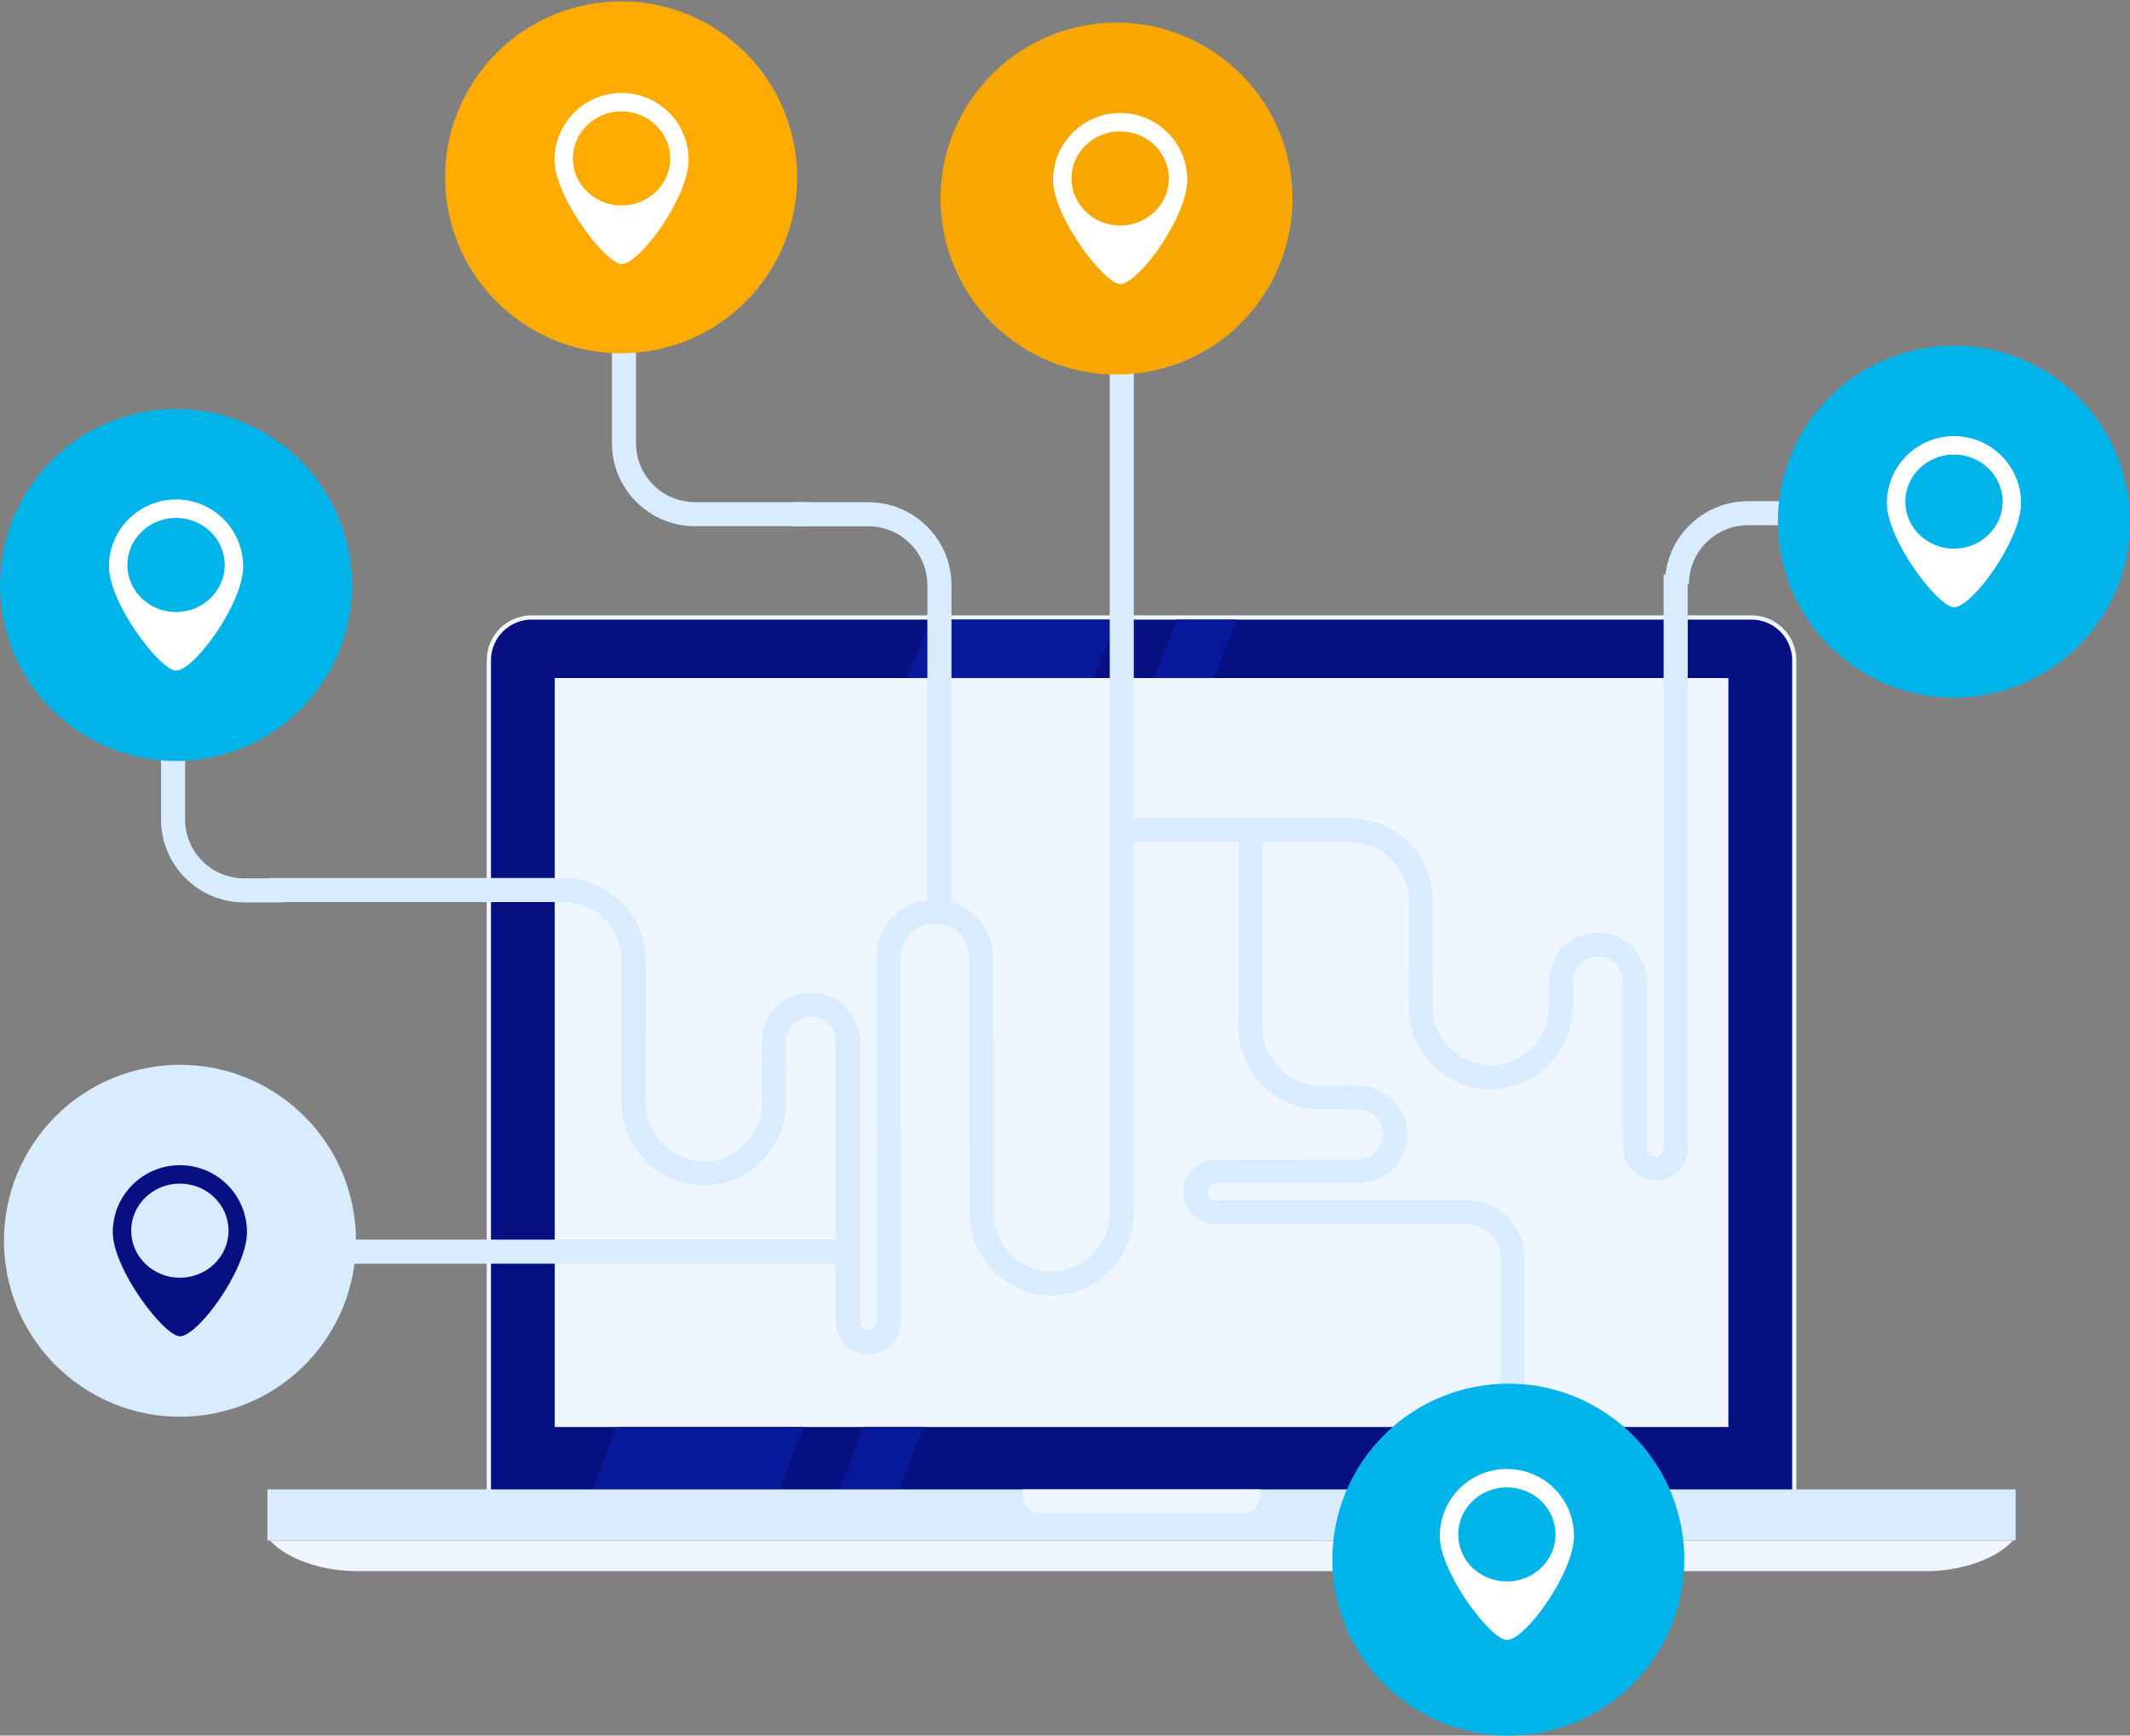
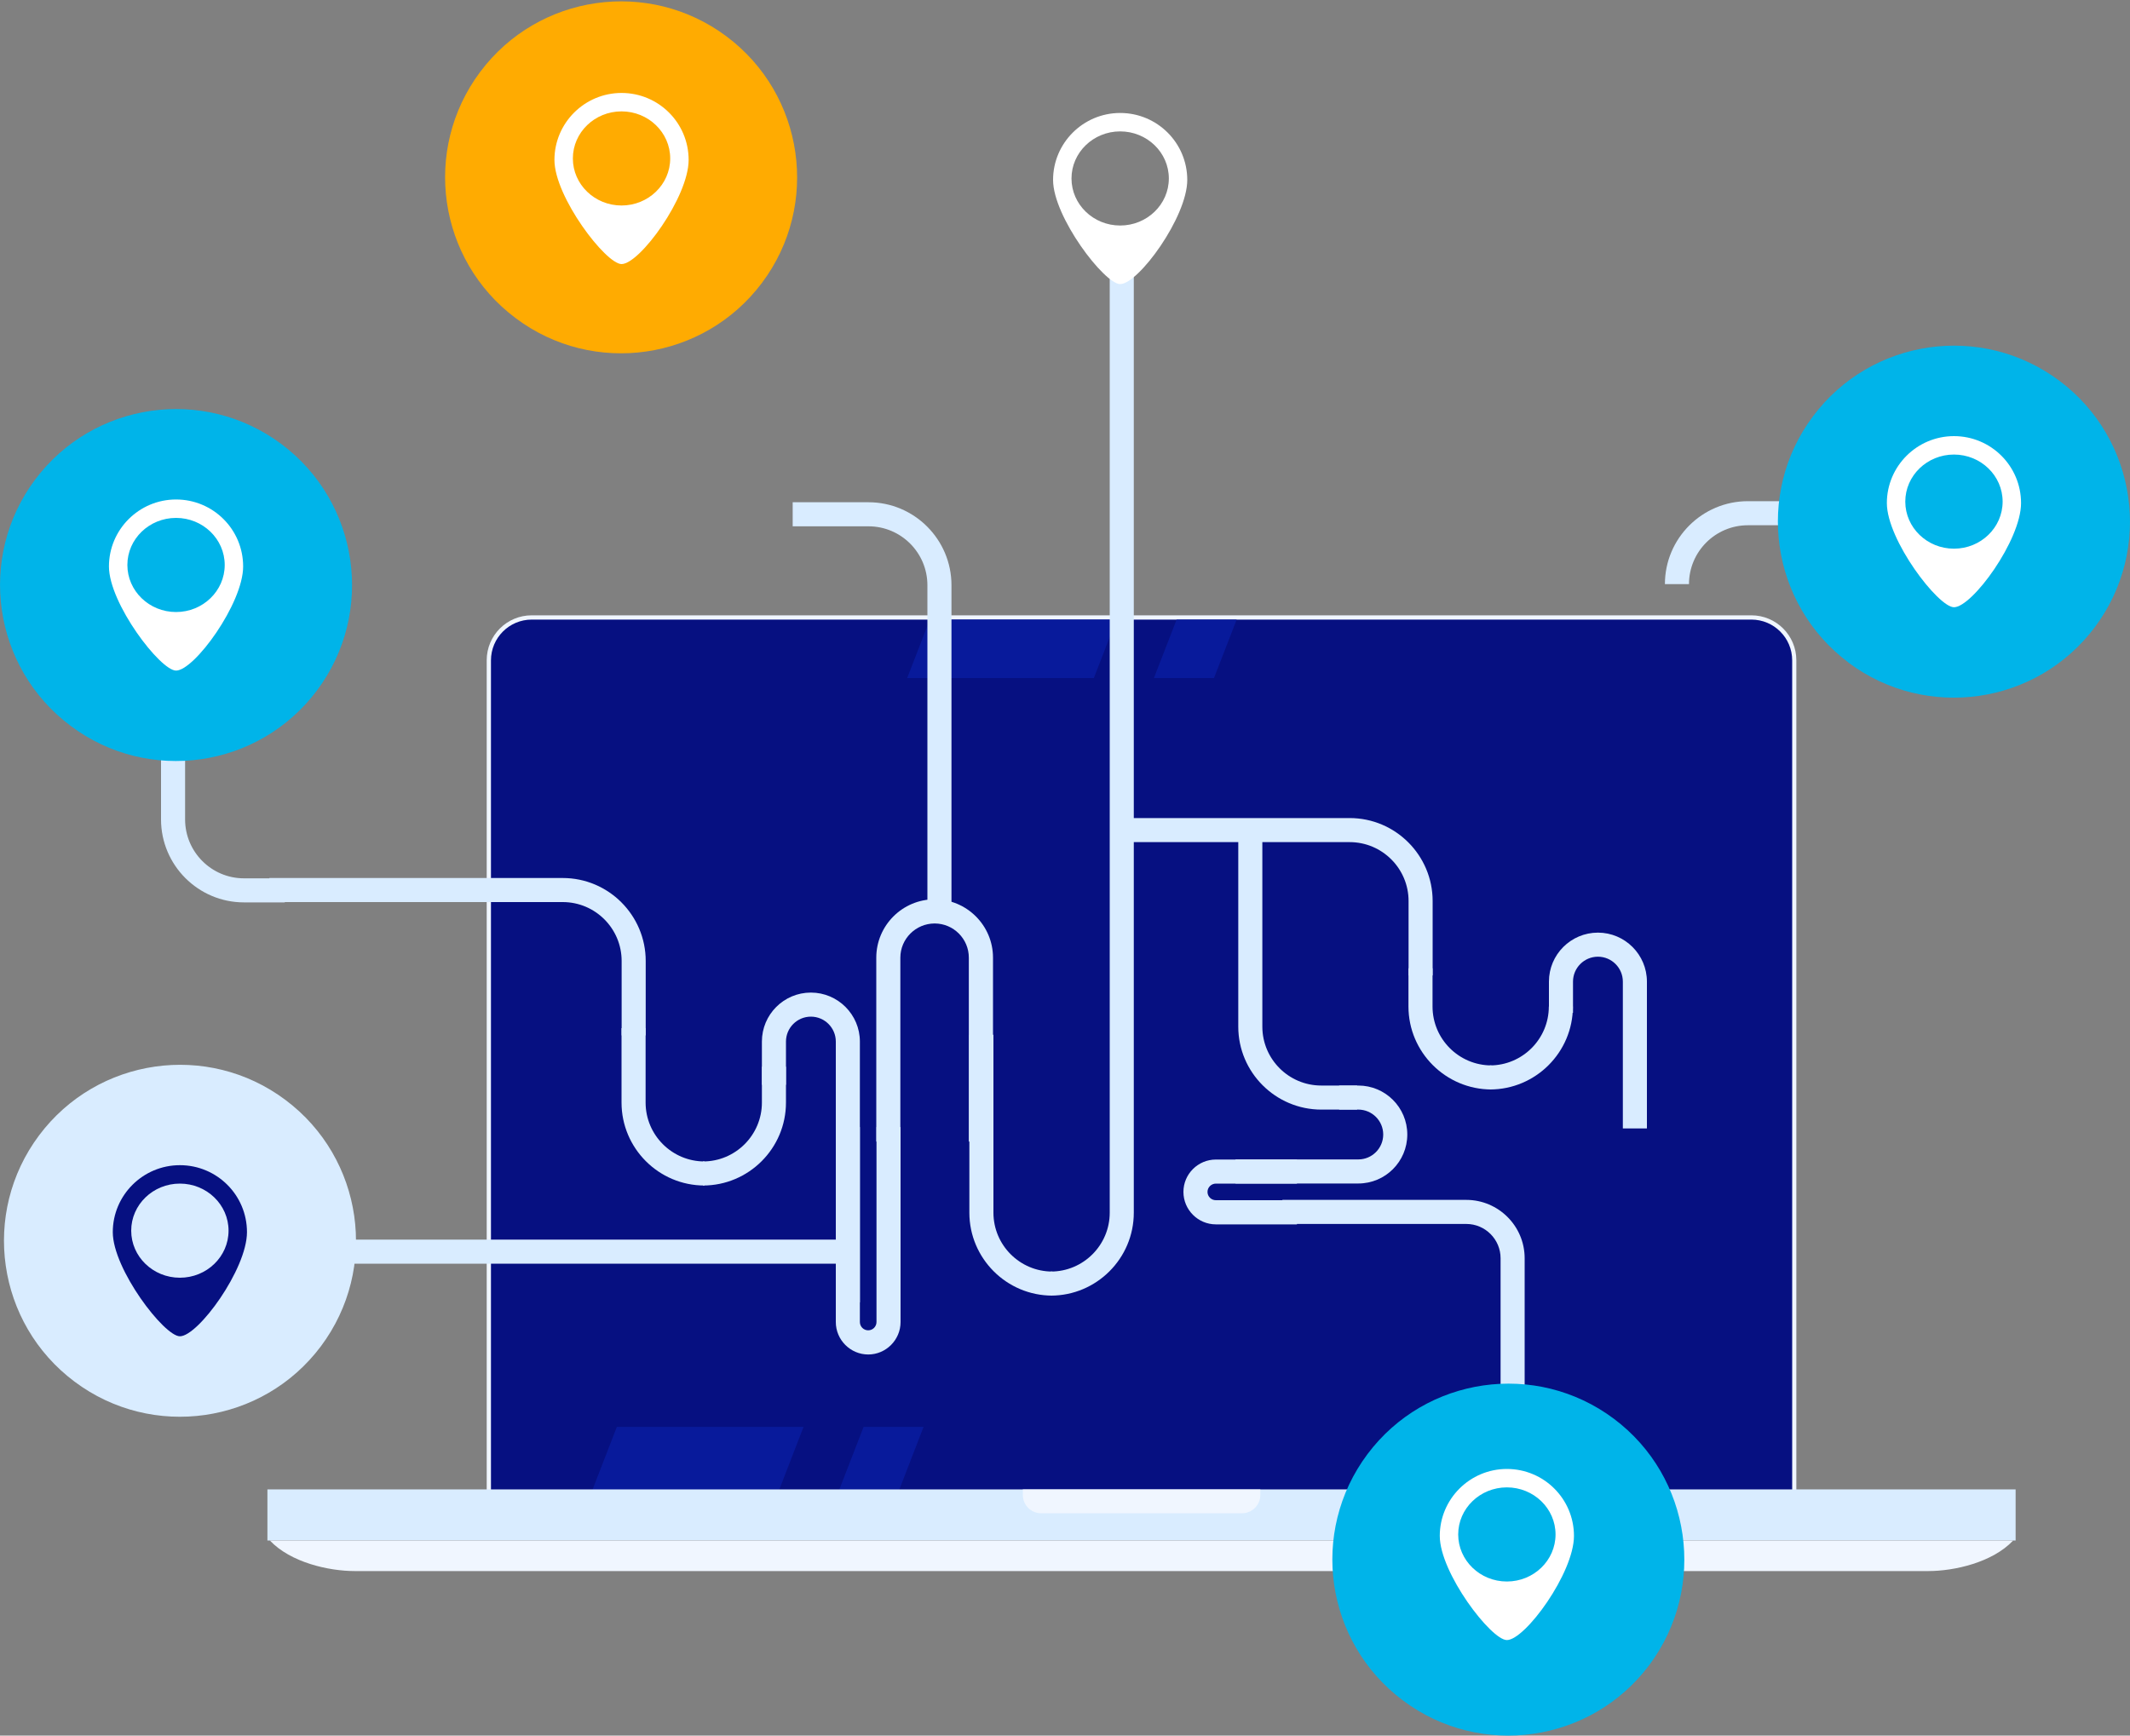
<svg xmlns="http://www.w3.org/2000/svg" id="Layer_2" width="200" height="163" viewBox="0 0 200 163">
  <rect x="0" y="0" width="200" height="163" fill="#808080" stroke="none" />
  <defs>
    <style>.cls-1{fill:#081a9b;}.cls-1,.cls-2,.cls-3,.cls-4,.cls-5,.cls-6,.cls-7,.cls-8,.cls-9{stroke-width:0px;}.cls-2{fill:none;}.cls-3{fill:#00b4e9;}.cls-4{fill:#d9ecff;}.cls-5{fill:#fff;}.cls-6{fill:#f7a700;}.cls-7{fill:#ffab01;}.cls-8{fill:#f0f6ff;}.cls-9{fill:#061081;}</style>
  </defs>
  <g id="Layer_4">
    <path class="cls-8" d="m49.93,57.79h114.52c2.33,0,4.22,1.89,4.22,4.22v78.37c0,2.33-1.89,4.22-4.22,4.22H49.92c-2.33,0-4.22-1.89-4.22-4.22V62.01c0-2.33,1.89-4.22,4.22-4.22Z" />
    <path class="cls-9" d="m168.27,140.39c0,2.11-1.71,3.83-3.83,3.83H49.93c-2.12,0-3.83-1.72-3.83-3.83V62.02c0-2.11,1.71-3.83,3.83-3.83h114.52c2.11,0,3.83,1.71,3.83,3.83v78.37Z" />
-     <rect class="cls-8" x="52.09" y="63.68" width="110.2" height="70.34" />
    <polygon class="cls-1" points="102.71 63.68 104.84 58.19 87.31 58.19 85.18 63.68 102.71 63.68" />
    <polygon class="cls-1" points="57.92 134.01 53.96 144.22 71.5 144.22 75.45 134.01 57.92 134.01" />
    <polygon class="cls-1" points="113.99 63.68 116.12 58.19 110.48 58.19 108.35 63.68 113.99 63.68" />
    <polygon class="cls-1" points="81.09 134.01 77.13 144.22 82.77 144.22 86.72 134.01 81.09 134.01" />
    <rect class="cls-4" x="25.11" y="139.88" width="164.15" height="4.8" />
    <path class="cls-8" d="m25.35,144.69c1.94,2.05,5.51,2.86,7.97,2.86h147.73c2.46,0,6.03-.81,7.97-2.86H25.35Z" />
    <path class="cls-8" d="m96.04,139.88v.52c0,.95.77,1.72,1.71,1.72h18.87c.95,0,1.72-.77,1.72-1.72v-.52h-22.3Z" />
    <path class="cls-4" d="m66.01,111.34v-2.26c3.05,0,5.53-2.48,5.53-5.53v-3.37h2.26v3.37c0,4.3-3.5,7.79-7.79,7.79Z" />
    <path class="cls-4" d="m80.74,122.31h-2.26v-24.49c0-1.29-1.05-2.34-2.34-2.34s-2.34,1.05-2.34,2.34v4.06h-2.26v-4.06c0-2.54,2.06-4.6,4.6-4.6s4.6,2.07,4.6,4.6v24.49Z" />
    <path class="cls-4" d="m93.23,107.21h-2.26v-17.27c0-1.77-1.44-3.21-3.21-3.21s-3.22,1.44-3.22,3.21v17.27h-2.26v-17.27c0-3.02,2.46-5.48,5.48-5.48s5.48,2.46,5.48,5.48v17.27Z" />
    <path class="cls-4" d="m81.53,127.21c-1.68,0-3.05-1.37-3.05-3.05v-18.31h2.26v18.31c0,.43.35.78.78.78s.78-.35.78-.78v-18.31h2.26v18.31c0,1.68-1.37,3.05-3.04,3.05Z" />
    <path class="cls-4" d="m66.15,111.34c-4.3,0-7.79-3.5-7.79-7.79v-6.99h2.26v6.99c0,3.05,2.48,5.53,5.53,5.53v2.26Z" />
    <path class="cls-4" d="m60.63,97.24h-2.26v-6.99c0-3.05-2.48-5.53-5.53-5.53h-27.55v-2.26h27.55c4.3,0,7.79,3.5,7.79,7.79v6.99Z" />
    <path class="cls-4" d="m26.74,84.75h-3.83c-4.3,0-7.79-3.5-7.79-7.79v-16.72h2.26v16.72c0,3.05,2.48,5.53,5.53,5.53h3.83v2.26Z" />
    <path class="cls-4" d="m98.67,121.68v-2.26c3.05,0,5.53-2.48,5.53-5.53V21.99h2.26v91.9c0,4.3-3.5,7.79-7.79,7.79Z" />
    <path class="cls-4" d="m98.81,121.68c-4.3,0-7.79-3.5-7.79-7.79v-16.71h2.26v16.71c0,3.05,2.48,5.53,5.53,5.53v2.26Z" />
    <path class="cls-4" d="m127.44,104.21h-3.37c-4.3,0-7.8-3.5-7.8-7.79v-18.14h2.26v18.14c0,3.05,2.48,5.53,5.53,5.53h3.37v2.26Z" />
    <path class="cls-4" d="m127.54,111.15h-11.53v-2.26h11.53c1.29,0,2.34-1.05,2.34-2.34s-1.05-2.34-2.34-2.34h-1.8v-2.26h1.8c2.54,0,4.6,2.06,4.6,4.6s-2.06,4.6-4.6,4.6Z" />
    <path class="cls-4" d="m143.16,161.74h-2.26v-43.57c0-1.77-1.44-3.22-3.22-3.22h-17.27v-2.26h17.27c3.02,0,5.48,2.46,5.48,5.48v43.57Z" />
    <path class="cls-4" d="m121.78,114.99h-7.61c-1.68,0-3.05-1.37-3.05-3.05s1.37-3.04,3.05-3.04h7.61v2.26h-7.61c-.43,0-.79.35-.79.78s.35.78.79.78h7.61v2.26Z" />
-     <path class="cls-4" d="m76.11,49.42h-10.86c-4.3,0-7.79-3.5-7.79-7.79v-10.64h2.26v10.64c0,3.05,2.48,5.53,5.53,5.53h10.86v2.26Z" />
    <path class="cls-4" d="m89.34,85.3h-2.26v-30.34c0-3.05-2.48-5.53-5.53-5.53h-7.12v-2.26h7.12c4.3,0,7.79,3.5,7.79,7.79v30.34Z" />
    <path class="cls-4" d="m78.83,118.68H22.56c-4.3,0-7.79-3.5-7.79-7.79v-3.92h2.26v3.92c0,3.05,2.48,5.53,5.53,5.53h56.27v2.26Z" />
    <path class="cls-4" d="m139.9,102.32v-2.26c3.05,0,5.53-2.48,5.53-5.53h2.26l-2.26.02,2.26-.02c0,4.3-3.5,7.79-7.79,7.79Z" />
    <path class="cls-4" d="m154.64,105.98h-2.26v-13.79c0-1.29-1.05-2.34-2.34-2.34s-2.34,1.05-2.34,2.34v2.93h-2.26v-2.93c0-2.54,2.06-4.6,4.6-4.6s4.6,2.07,4.6,4.6v13.79Z" />
-     <path class="cls-4" d="m155.43,110.87c-1.68,0-3.04-1.37-3.04-3.05v-7.61h2.26v7.61c0,.43.35.78.78.78s.78-.35.78-.78v-53.85h2.26v53.85c0,1.68-1.37,3.05-3.05,3.05Z" />
    <path class="cls-4" d="m140.05,102.32c-4.3,0-7.8-3.5-7.8-7.79v-3.59h2.26v3.59c0,3.05,2.48,5.53,5.53,5.53v2.26Z" />
    <path class="cls-4" d="m158.59,54.86h-2.26c0-4.3,3.5-7.79,7.79-7.79h5.86v2.26h-5.86c-3.05,0-5.53,2.48-5.53,5.53Z" />
    <path class="cls-4" d="m134.52,91.61h-2.26v-6.99c0-3.05-2.48-5.53-5.53-5.53h-21.55v-2.26h21.55c4.3,0,7.79,3.5,7.79,7.79v6.99Z" />
    <path class="cls-3" d="m154.86,156.38c-5.47,7.3-15.83,8.8-23.13,3.32-7.31-5.47-8.8-15.82-3.33-23.13,5.47-7.31,15.83-8.79,23.13-3.33,7.31,5.47,8.79,15.83,3.33,23.14Z" />
    <path class="cls-4" d="m30.13,126.44c-5.47,7.3-15.83,8.79-23.13,3.32-7.31-5.47-8.8-15.82-3.33-23.13,5.47-7.31,15.83-8.8,23.13-3.33,7.31,5.47,8.8,15.83,3.33,23.14Z" />
    <path class="cls-7" d="m71.55,26.56c-5.47,7.3-15.83,8.8-23.13,3.32-7.31-5.47-8.8-15.82-3.33-23.13,5.47-7.31,15.83-8.79,23.13-3.33,7.31,5.47,8.8,15.83,3.33,23.14Z" />
    <path class="cls-5" d="m141.49,137.96c-3.47,0-6.3,2.82-6.3,6.29s4.82,9.78,6.3,9.78c1.71,0,6.3-6.3,6.3-9.78s-2.82-6.29-6.3-6.29Zm0,10.57c-2.52,0-4.57-1.98-4.57-4.42s2.05-4.42,4.57-4.42,4.57,1.98,4.57,4.42-2.05,4.42-4.57,4.42Z" />
    <path class="cls-3" d="m29.76,64.85c-5.47,7.3-15.83,8.8-23.13,3.32-7.31-5.47-8.8-15.82-3.33-23.13,5.47-7.31,15.83-8.79,23.13-3.33,7.31,5.47,8.8,15.83,3.33,23.14Z" />
    <path class="cls-3" d="m173.56,62.22c-7.3-5.47-8.8-15.83-3.32-23.13,5.47-7.31,15.82-8.8,23.13-3.33,7.31,5.47,8.8,15.83,3.33,23.14-5.47,7.31-15.83,8.79-23.14,3.33Z" />
-     <path class="cls-6" d="m118.07,28.56c-5.47,7.3-15.83,8.79-23.13,3.32-7.31-5.47-8.8-15.82-3.33-23.13,5.47-7.31,15.82-8.8,23.13-3.33,7.31,5.47,8.8,15.83,3.32,23.14Z" />
    <path class="cls-5" d="m183.47,40.96c-3.47,0-6.3,2.82-6.3,6.29s4.82,9.78,6.3,9.78c1.71,0,6.3-6.3,6.3-9.78s-2.82-6.29-6.3-6.29Zm0,10.57c-2.52,0-4.57-1.98-4.57-4.42s2.05-4.42,4.57-4.42,4.57,1.98,4.57,4.42-2.05,4.42-4.57,4.42Z" />
    <path class="cls-5" d="m105.18,10.61c-3.47,0-6.3,2.82-6.3,6.29s4.82,9.78,6.3,9.78c1.71,0,6.3-6.3,6.3-9.78s-2.82-6.29-6.3-6.29Zm0,10.57c-2.52,0-4.57-1.98-4.57-4.42s2.05-4.42,4.57-4.42,4.57,1.98,4.57,4.42-2.05,4.42-4.57,4.42Z" />
    <path class="cls-5" d="m58.36,8.73c-3.47,0-6.3,2.82-6.3,6.29s4.82,9.78,6.3,9.78c1.71,0,6.3-6.3,6.3-9.78s-2.82-6.29-6.3-6.29Zm0,10.57c-2.52,0-4.57-1.98-4.57-4.42s2.05-4.42,4.57-4.42,4.57,1.98,4.57,4.42-2.05,4.42-4.57,4.42Z" />
    <path class="cls-5" d="m16.53,46.91c-3.47,0-6.3,2.82-6.3,6.29s4.82,9.78,6.3,9.78c1.71,0,6.3-6.3,6.3-9.78s-2.82-6.29-6.3-6.29Zm0,10.57c-2.52,0-4.57-1.98-4.57-4.42s2.05-4.42,4.57-4.42,4.57,1.98,4.57,4.42-2.05,4.42-4.57,4.42Z" />
    <path class="cls-9" d="m16.89,109.43c-3.47,0-6.3,2.82-6.3,6.29s4.82,9.78,6.3,9.78c1.71,0,6.3-6.3,6.3-9.78s-2.82-6.29-6.3-6.29Zm0,10.57c-2.52,0-4.57-1.98-4.57-4.42s2.05-4.42,4.57-4.42,4.57,1.98,4.57,4.42-2.05,4.42-4.57,4.42Z" />
    <rect class="cls-2" width="200" height="163" />
  </g>
</svg>